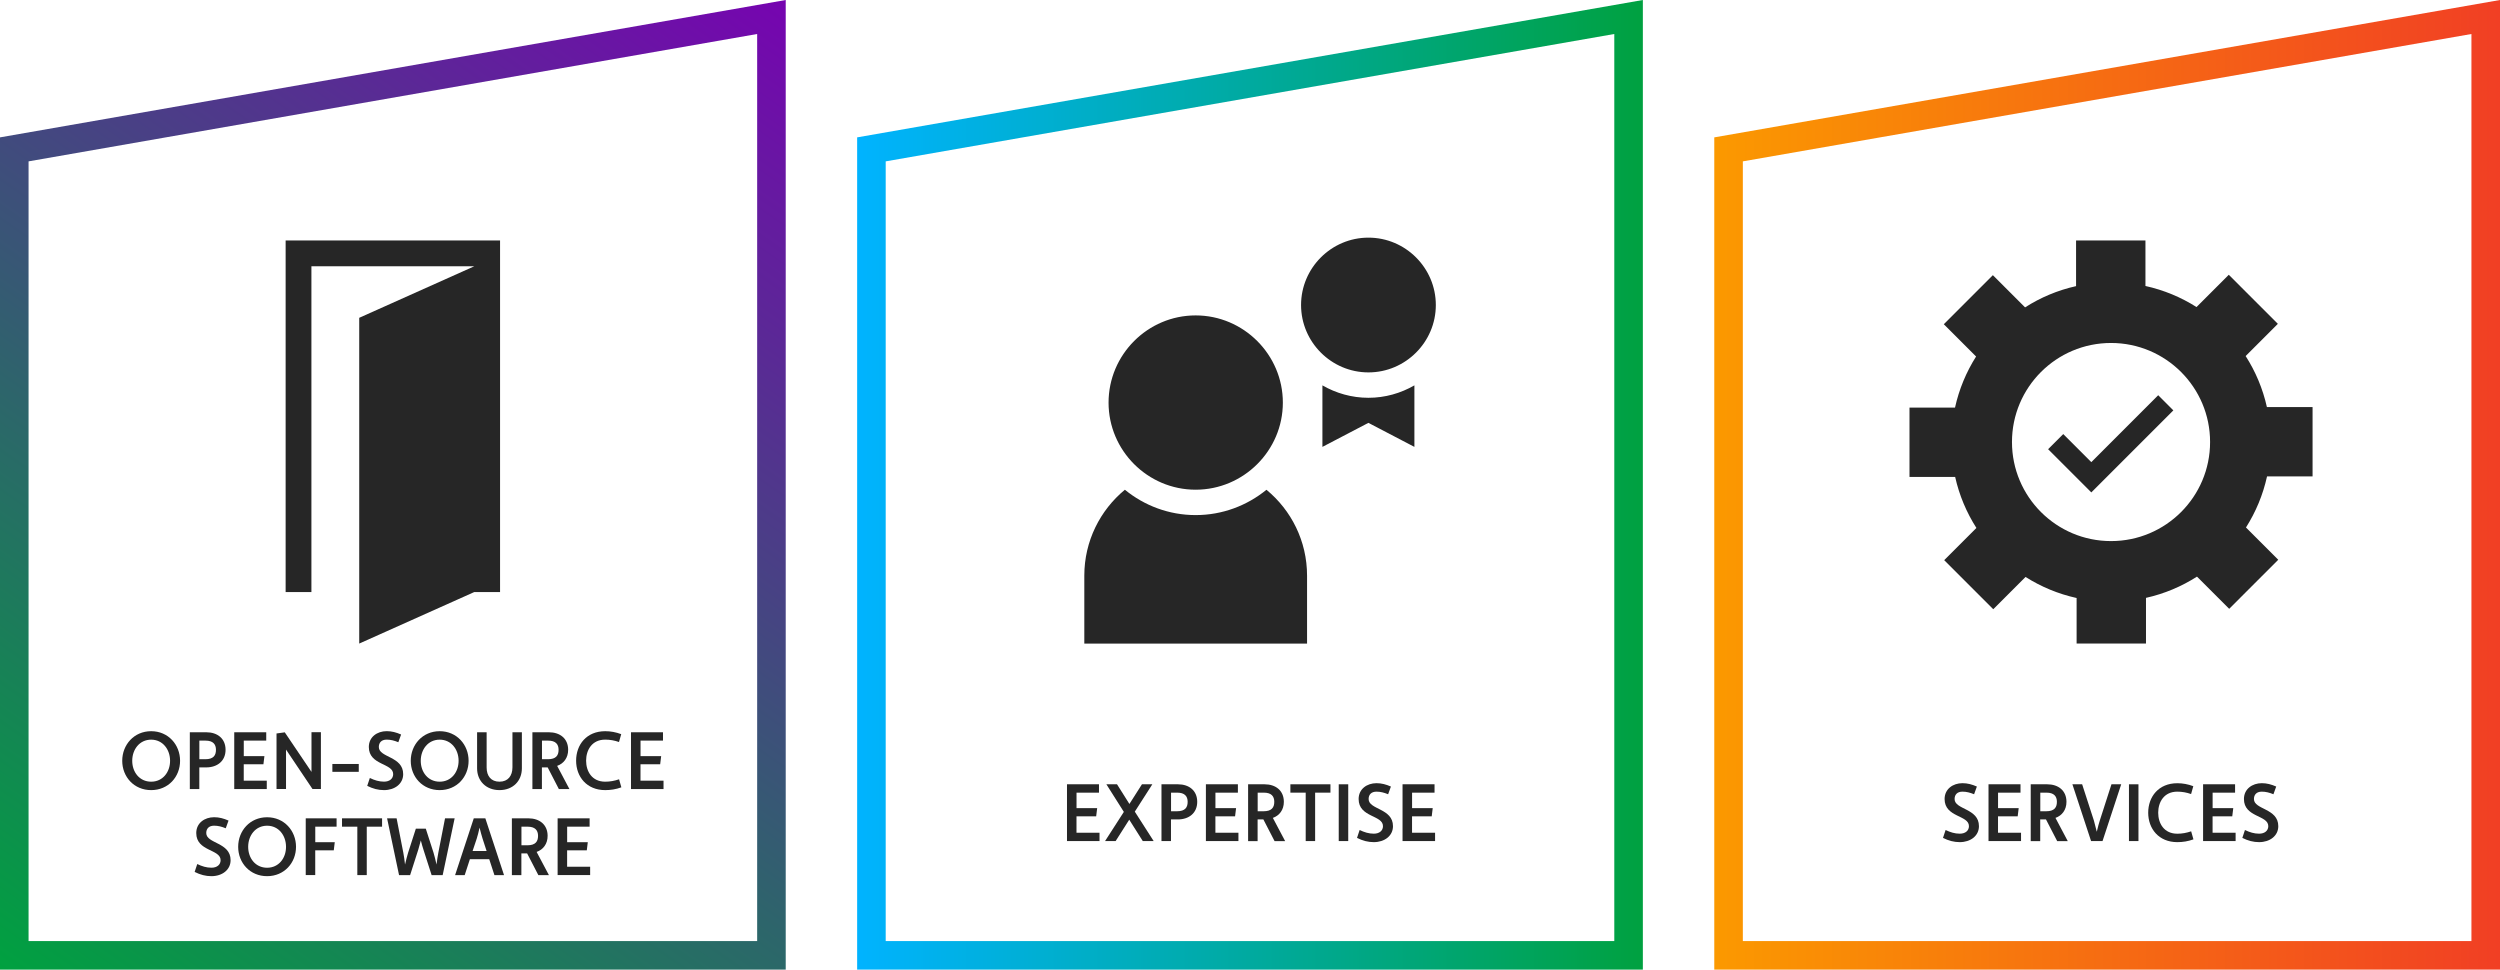
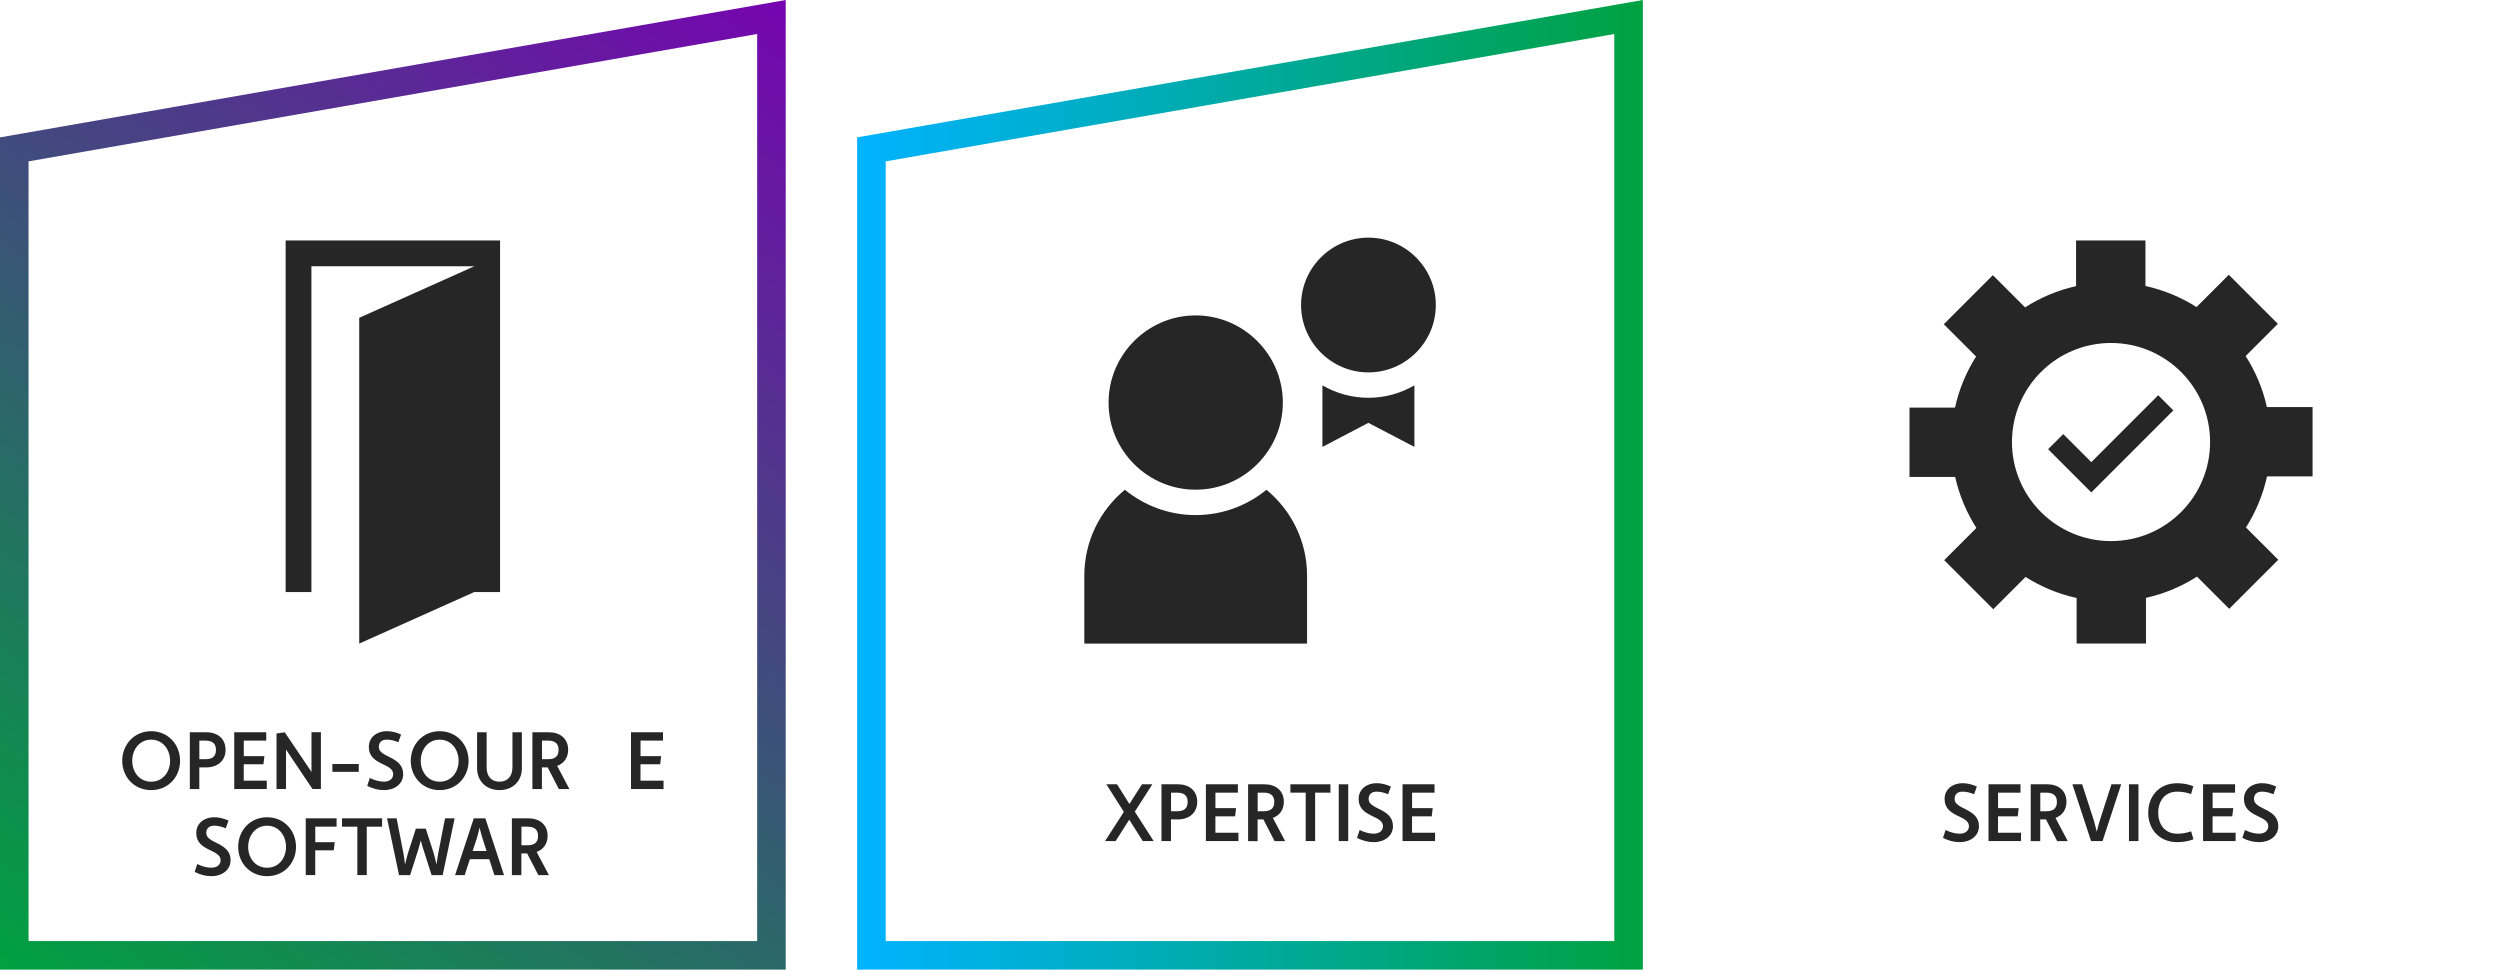
<svg xmlns="http://www.w3.org/2000/svg" id="Layer_2" data-name="Layer 2" viewBox="0 0 700.12 271.54">
  <defs>
    <style>
      .cls-1 {
        fill: #262626;
      }

      .cls-1, .cls-2, .cls-3, .cls-4 {
        stroke-width: 0px;
      }

      .cls-2 {
        fill: url(#linear-gradient);
      }

      .cls-3 {
        fill: url(#linear-gradient-2);
      }

      .cls-4 {
        fill: url(#linear-gradient-3);
      }
    </style>
    <linearGradient id="linear-gradient" x1="19.07" y1="284.89" x2="219.04" y2="-.7" gradientUnits="userSpaceOnUse">
      <stop offset="0" stop-color="#00a140" />
      <stop offset="1" stop-color="#7604b0" />
    </linearGradient>
    <linearGradient id="linear-gradient-2" x1="240.04" y1="135.77" x2="460.08" y2="135.77" gradientUnits="userSpaceOnUse">
      <stop offset="0" stop-color="#00b3ff" />
      <stop offset="1" stop-color="#00a140" />
    </linearGradient>
    <linearGradient id="linear-gradient-3" x1="480.08" y1="135.77" x2="700.12" y2="135.77" gradientUnits="userSpaceOnUse">
      <stop offset="0" stop-color="#fb9900" />
      <stop offset="1" stop-color="#f13f24" />
    </linearGradient>
  </defs>
  <g id="Layer_1-2" data-name="Layer 1">
    <g>
      <g>
        <path class="cls-1" d="M42.33,204.77c4.8,0,8.1,3.79,8.1,8.29s-3.3,8.21-8.1,8.21-8.1-3.72-8.1-8.21,3.3-8.29,8.1-8.29ZM42.33,218.91c3.26,0,5.3-2.69,5.3-5.85s-2.04-5.92-5.3-5.92-5.3,2.75-5.3,5.92,2.04,5.85,5.3,5.85Z" />
        <path class="cls-1" d="M53.17,205.07h4.61c3.12,0,5.39,1.77,5.39,4.91s-2.32,4.93-5.42,4.93h-1.93v6.06h-2.66v-15.9ZM57.5,212.62c2.27,0,2.98-1.06,2.98-2.64s-.85-2.57-2.91-2.57h-1.74v5.21h1.68Z" />
        <path class="cls-1" d="M65.61,205.07h8.95v2.34h-6.29v4.34h5.78l-.28,2.29h-5.51v4.59h6.45v2.34h-9.11v-15.9Z" />
        <path class="cls-1" d="M77.43,205.41l2.32-.32,7.48,11.08v-11.11h2.64v15.9h-2.36l-7.41-11.04v11.04h-2.66v-15.56Z" />
        <path class="cls-1" d="M93.08,213.95h7.39v2.2h-7.39v-2.2Z" />
        <path class="cls-1" d="M103.57,217.87c1.31.64,2.59,1.03,3.97,1.03,1.58,0,2.57-.85,2.57-2.11,0-3.14-6.82-2.41-6.82-7.6,0-2.8,2.34-4.43,5-4.43,1.42,0,2.66.34,4.04.94l-.78,2.16c-1.12-.46-2.13-.73-3.26-.73-1.47,0-2.2.85-2.2,2.07,0,3.01,6.82,2.55,6.82,7.6,0,2.71-2.36,4.47-5.37,4.47-1.61,0-3.12-.39-4.7-1.19l.73-2.2Z" />
        <path class="cls-1" d="M123.13,204.77c4.8,0,8.1,3.79,8.1,8.29s-3.3,8.21-8.1,8.21-8.1-3.72-8.1-8.21,3.3-8.29,8.1-8.29ZM123.13,218.91c3.26,0,5.3-2.69,5.3-5.85s-2.04-5.92-5.3-5.92-5.3,2.75-5.3,5.92,2.04,5.85,5.3,5.85Z" />
        <path class="cls-1" d="M133.62,205.07h2.66v9.87c0,2.36,1.22,3.97,3.6,3.97s3.63-1.65,3.63-4.02v-9.82h2.64v10.1c0,3.53-2.5,6.1-6.27,6.1s-6.27-2.59-6.27-6.08v-10.12Z" />
        <path class="cls-1" d="M149.11,205.07h4.61c3.12,0,5.39,1.77,5.39,4.91,0,2.27-1.26,3.86-3.08,4.5l3.44,6.5h-2.96l-3.14-6.08h-1.61v6.08h-2.66v-15.9ZM153.45,212.62c2.25,0,2.98-1.06,2.98-2.64s-.85-2.57-2.91-2.57h-1.74v5.21h1.68Z" />
-         <path class="cls-1" d="M169.49,204.77c1.54,0,3.01.28,4.48.83l-.62,2.2c-1.26-.44-2.52-.67-3.86-.67-3.72,0-5.35,2.92-5.35,5.9s1.63,5.88,5.35,5.88c1.33,0,2.59-.23,3.88-.67l.64,2.25c-1.51.55-2.98.78-4.52.78-5.19,0-8.15-3.76-8.15-8.24s2.91-8.26,8.15-8.26Z" />
        <path class="cls-1" d="M176.72,205.07h8.95v2.34h-6.29v4.34h5.78l-.28,2.29h-5.51v4.59h6.45v2.34h-9.11v-15.9Z" />
        <path class="cls-1" d="M55.24,241.97c1.31.64,2.59,1.03,3.97,1.03,1.58,0,2.57-.85,2.57-2.11,0-3.14-6.82-2.41-6.82-7.6,0-2.8,2.34-4.43,5-4.43,1.42,0,2.66.34,4.04.94l-.78,2.16c-1.12-.46-2.13-.73-3.26-.73-1.47,0-2.2.85-2.2,2.06,0,3.01,6.82,2.55,6.82,7.6,0,2.71-2.36,4.48-5.37,4.48-1.61,0-3.12-.39-4.7-1.19l.73-2.2Z" />
        <path class="cls-1" d="M74.8,228.87c4.8,0,8.1,3.79,8.1,8.28s-3.3,8.22-8.1,8.22-8.1-3.72-8.1-8.22,3.3-8.28,8.1-8.28ZM74.8,243.01c3.26,0,5.3-2.68,5.3-5.85s-2.04-5.92-5.3-5.92-5.3,2.75-5.3,5.92,2.04,5.85,5.3,5.85Z" />
        <path class="cls-1" d="M85.63,229.17h8.63v2.34h-5.97v4.34h5.46l-.28,2.29h-5.19v6.93h-2.66v-15.9Z" />
        <path class="cls-1" d="M100.07,231.51h-4.29v-2.34h11.22v2.34h-4.29v13.56h-2.64v-13.56Z" />
        <path class="cls-1" d="M108.38,229.17h2.69l1.88,9.64c.18.87.34,2.13.48,3.3.28-1.17.57-2.41.85-3.28l2.18-6.77h2.78l2.18,6.77c.28.87.55,2.13.83,3.28.14-1.17.32-2.41.5-3.3l1.88-9.64h2.69l-3.35,15.9h-3.1l-2.29-7.14c-.23-.69-.5-1.65-.73-2.57-.23.92-.5,1.88-.71,2.57l-2.29,7.14h-3.1l-3.35-15.9Z" />
        <path class="cls-1" d="M132.71,229.17h3.21l5.23,15.9h-2.69l-1.45-4.45h-5.42l-1.45,4.45h-2.69l5.23-15.9ZM136.27,238.32l-1.12-3.44c-.28-.85-.57-2.02-.85-3.1-.23,1.08-.53,2.27-.8,3.1l-1.15,3.44h3.92Z" />
        <path class="cls-1" d="M143.36,229.17h4.61c3.12,0,5.39,1.77,5.39,4.91,0,2.27-1.26,3.86-3.08,4.5l3.44,6.49h-2.96l-3.14-6.08h-1.61v6.08h-2.66v-15.9ZM147.7,236.72c2.25,0,2.98-1.06,2.98-2.64s-.85-2.57-2.91-2.57h-1.74v5.21h1.68Z" />
-         <path class="cls-1" d="M156.17,229.17h8.95v2.34h-6.29v4.34h5.78l-.28,2.29h-5.51v4.59h6.45v2.34h-9.11v-15.9Z" />
      </g>
      <g>
-         <path class="cls-1" d="M544.86,232.44c1.31.64,2.59,1.03,3.97,1.03,1.58,0,2.57-.85,2.57-2.11,0-3.14-6.82-2.41-6.82-7.6,0-2.8,2.34-4.43,5-4.43,1.42,0,2.66.34,4.04.94l-.78,2.16c-1.12-.46-2.13-.73-3.26-.73-1.47,0-2.2.85-2.2,2.07,0,3.01,6.82,2.55,6.82,7.6,0,2.71-2.36,4.47-5.37,4.47-1.61,0-3.12-.39-4.7-1.19l.73-2.2Z" />
+         <path class="cls-1" d="M544.86,232.44c1.31.64,2.59,1.03,3.97,1.03,1.58,0,2.57-.85,2.57-2.11,0-3.14-6.82-2.41-6.82-7.6,0-2.8,2.34-4.43,5-4.43,1.42,0,2.66.34,4.04.94l-.78,2.16c-1.12-.46-2.13-.73-3.26-.73-1.47,0-2.2.85-2.2,2.07,0,3.01,6.82,2.55,6.82,7.6,0,2.71-2.36,4.47-5.37,4.47-1.61,0-3.12-.39-4.7-1.19l.73-2.2" />
        <path class="cls-1" d="M556.89,219.64h8.95v2.34h-6.29v4.34h5.78l-.28,2.29h-5.51v4.59h6.45v2.34h-9.11v-15.9Z" />
        <path class="cls-1" d="M568.71,219.64h4.61c3.12,0,5.39,1.77,5.39,4.91,0,2.27-1.26,3.86-3.08,4.5l3.44,6.5h-2.96l-3.14-6.08h-1.61v6.08h-2.66v-15.9ZM573.05,227.19c2.25,0,2.98-1.06,2.98-2.64s-.85-2.57-2.91-2.57h-1.74v5.21h1.68Z" />
        <path class="cls-1" d="M580.37,219.64h2.73l3.3,10.19c.16.53.48,1.84.8,3.1.3-1.26.64-2.57.83-3.1l3.28-10.19h2.73l-5.23,15.9h-3.21l-5.23-15.9Z" />
        <path class="cls-1" d="M596.21,219.64h2.66v15.9h-2.66v-15.9Z" />
        <path class="cls-1" d="M609.75,219.34c1.54,0,3.01.28,4.48.83l-.62,2.2c-1.26-.44-2.52-.67-3.86-.67-3.72,0-5.35,2.92-5.35,5.9s1.63,5.88,5.35,5.88c1.33,0,2.59-.23,3.88-.67l.64,2.25c-1.51.55-2.98.78-4.52.78-5.19,0-8.15-3.76-8.15-8.24s2.91-8.26,8.15-8.26Z" />
        <path class="cls-1" d="M616.98,219.64h8.95v2.34h-6.29v4.34h5.78l-.28,2.29h-5.51v4.59h6.45v2.34h-9.11v-15.9Z" />
        <path class="cls-1" d="M628.69,232.44c1.31.64,2.59,1.03,3.97,1.03,1.58,0,2.57-.85,2.57-2.11,0-3.14-6.82-2.41-6.82-7.6,0-2.8,2.34-4.43,5-4.43,1.42,0,2.66.34,4.04.94l-.78,2.16c-1.12-.46-2.13-.73-3.26-.73-1.47,0-2.2.85-2.2,2.07,0,3.01,6.82,2.55,6.82,7.6,0,2.71-2.36,4.47-5.37,4.47-1.61,0-3.12-.39-4.7-1.19l.73-2.2Z" />
      </g>
      <g>
        <polygon class="cls-1" points="585.67 137.9 573.57 125.8 577.81 121.56 585.67 129.42 604.4 110.68 608.64 114.93 585.67 137.9" />
        <path class="cls-1" d="M647.63,133.42v-19.43h-12.79c-1.15-5.15-3.19-9.97-5.95-14.28l9.02-9.02-13.74-13.74-9.04,9.04c-4.32-2.74-9.14-4.76-14.3-5.9v-12.75h-19.43v12.79c-5.15,1.15-9.97,3.19-14.28,5.95l-9.02-9.02-13.74,13.74,9.04,9.04c-2.74,4.32-4.76,9.14-5.9,14.3h-12.75v19.43h12.79c1.15,5.15,3.19,9.97,5.95,14.28l-9.02,9.02,13.74,13.74,9.04-9.04c4.32,2.74,9.14,4.76,14.3,5.9v12.75h19.43v-12.79c5.15-1.15,9.97-3.19,14.28-5.95l9.02,9.02,13.74-13.74-9.04-9.04c2.74-4.32,4.76-9.14,5.9-14.3h12.75ZM563.45,123.79c0-15.32,12.42-27.74,27.74-27.74s27.74,12.42,27.74,27.74-12.42,27.74-27.74,27.74-27.74-12.42-27.74-27.74Z" />
      </g>
      <g>
-         <path class="cls-1" d="M298.82,219.64h8.95v2.34h-6.29v4.34h5.78l-.28,2.29h-5.51v4.59h6.45v2.34h-9.11v-15.9Z" />
        <path class="cls-1" d="M312.82,219.64l3.47,5.51,3.51-5.51h2.91l-4.91,7.66,5.28,8.24h-3.05l-3.79-5.99-3.81,5.99h-2.96l5.26-8.17-4.89-7.73h2.98Z" />
        <path class="cls-1" d="M325.28,219.64h4.61c3.12,0,5.39,1.77,5.39,4.91s-2.32,4.93-5.42,4.93h-1.93v6.06h-2.66v-15.9ZM329.62,227.19c2.27,0,2.98-1.06,2.98-2.64s-.85-2.57-2.91-2.57h-1.74v5.21h1.68Z" />
        <path class="cls-1" d="M337.72,219.64h8.95v2.34h-6.29v4.34h5.78l-.28,2.29h-5.51v4.59h6.45v2.34h-9.11v-15.9Z" />
        <path class="cls-1" d="M349.54,219.64h4.61c3.12,0,5.39,1.77,5.39,4.91,0,2.27-1.26,3.86-3.08,4.5l3.44,6.5h-2.96l-3.14-6.08h-1.61v6.08h-2.66v-15.9ZM353.88,227.19c2.25,0,2.98-1.06,2.98-2.64s-.85-2.57-2.91-2.57h-1.74v5.21h1.68Z" />
        <path class="cls-1" d="M365.66,221.98h-4.29v-2.34h11.22v2.34h-4.29v13.56h-2.64v-13.56Z" />
        <path class="cls-1" d="M374.91,219.64h2.66v15.9h-2.66v-15.9Z" />
        <path class="cls-1" d="M380.76,232.44c1.31.64,2.59,1.03,3.97,1.03,1.58,0,2.57-.85,2.57-2.11,0-3.14-6.82-2.41-6.82-7.6,0-2.8,2.34-4.43,5-4.43,1.42,0,2.66.34,4.04.94l-.78,2.16c-1.12-.46-2.13-.73-3.26-.73-1.47,0-2.2.85-2.2,2.07,0,3.01,6.82,2.55,6.82,7.6,0,2.71-2.36,4.47-5.37,4.47-1.61,0-3.12-.39-4.7-1.19l.73-2.2Z" />
        <path class="cls-1" d="M392.79,219.64h8.95v2.34h-6.29v4.34h5.78l-.28,2.29h-5.51v4.59h6.45v2.34h-9.11v-15.9Z" />
      </g>
      <path class="cls-1" d="M334.84,137.14c13.43,0,24.42-10.96,24.42-24.39s-10.99-24.42-24.42-24.42-24.39,10.99-24.39,24.42,10.96,24.39,24.39,24.39ZM354.68,137.15c-5.43,4.43-12.34,7.1-19.84,7.1s-14.4-2.67-19.82-7.1c-6.93,5.72-11.36,14.38-11.36,24.06v19.02h62.38v-3.54h0v-15.47c0-9.69-4.42-18.34-11.37-24.06ZM383.23,66.55c-10.38,0-18.87,8.49-18.87,18.87s8.49,18.87,18.87,18.87,18.87-8.49,18.87-18.87-8.49-18.87-18.87-18.87ZM396.1,107.92c-3.81,2.2-8.2,3.48-12.87,3.48s-9.08-1.28-12.89-3.48v17.23l12.88-6.73,12.88,6.73v-17.22Z" />
      <path class="cls-1" d="M140.04,165.8h-7.22l-32.22,14.43v-91.23l32.22-14.43h-45.61v91.23h-7.22v-98.45h60.05v98.45Z" />
      <path class="cls-2" d="M0,38.47v233.07h220.04V0L0,38.47ZM212.04,263.54H8V45.19L212.04,9.52v254.02Z" />
      <path class="cls-3" d="M240.04,38.47v233.07h220.04V0l-220.04,38.47ZM452.08,263.54h-204.04V45.19L452.08,9.52v254.02Z" />
-       <path class="cls-4" d="M480.08,38.47v233.07h220.04V0l-220.04,38.47ZM692.12,263.54h-204.04V45.19l204.04-35.67v254.02Z" />
    </g>
  </g>
</svg>